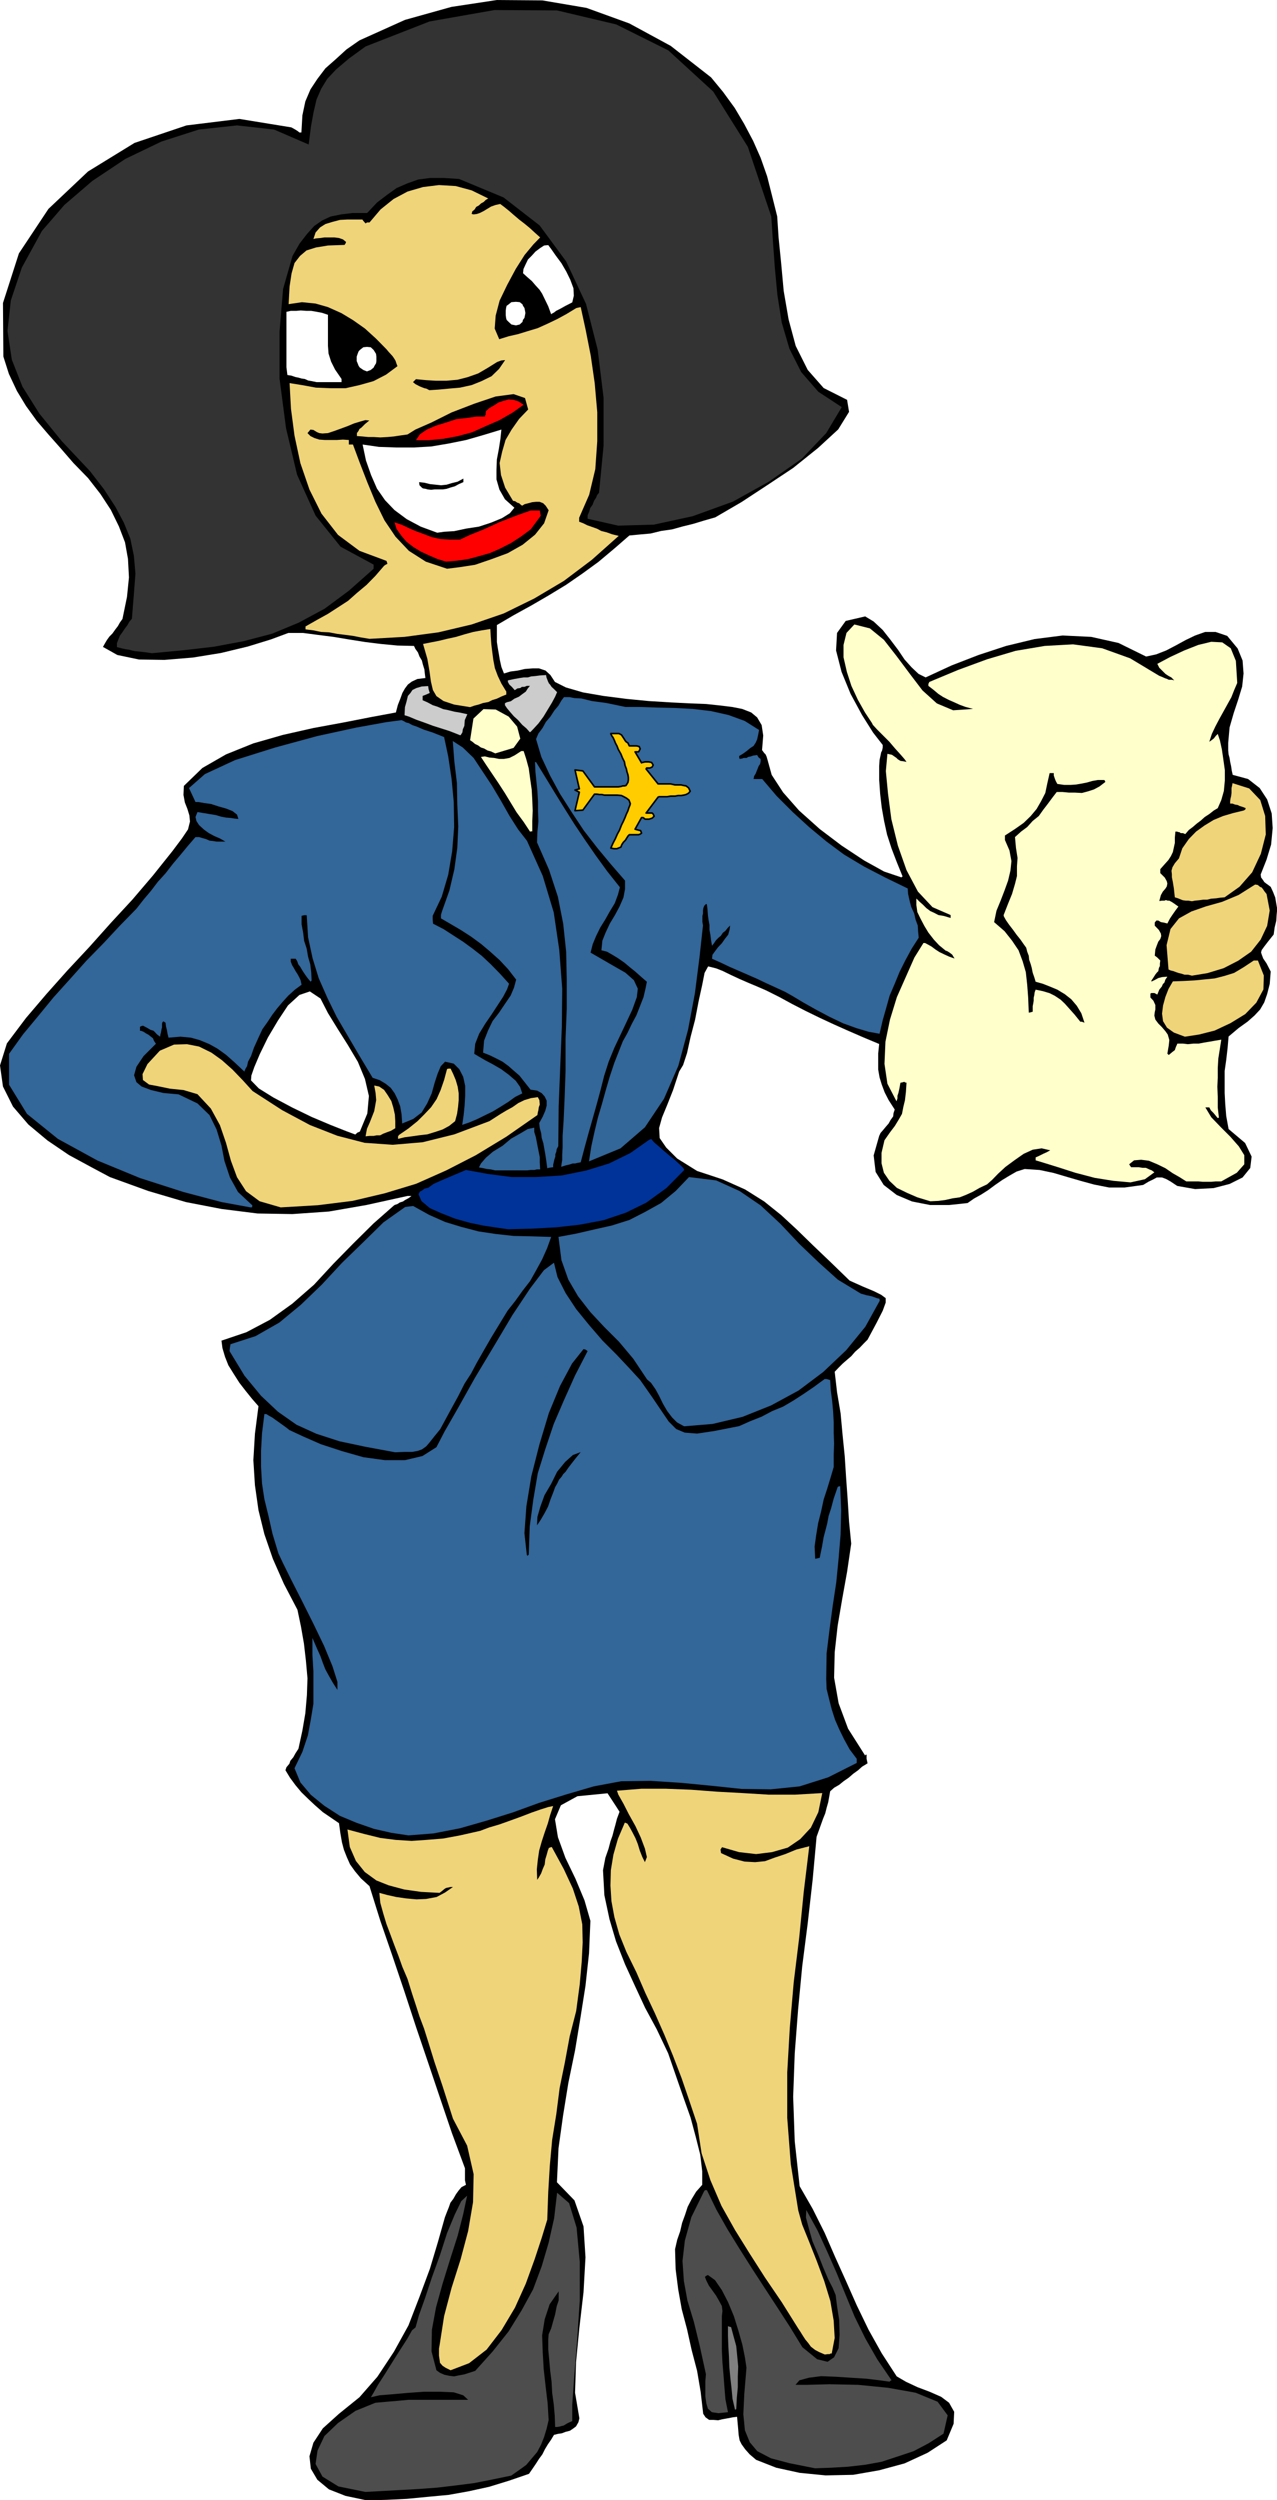
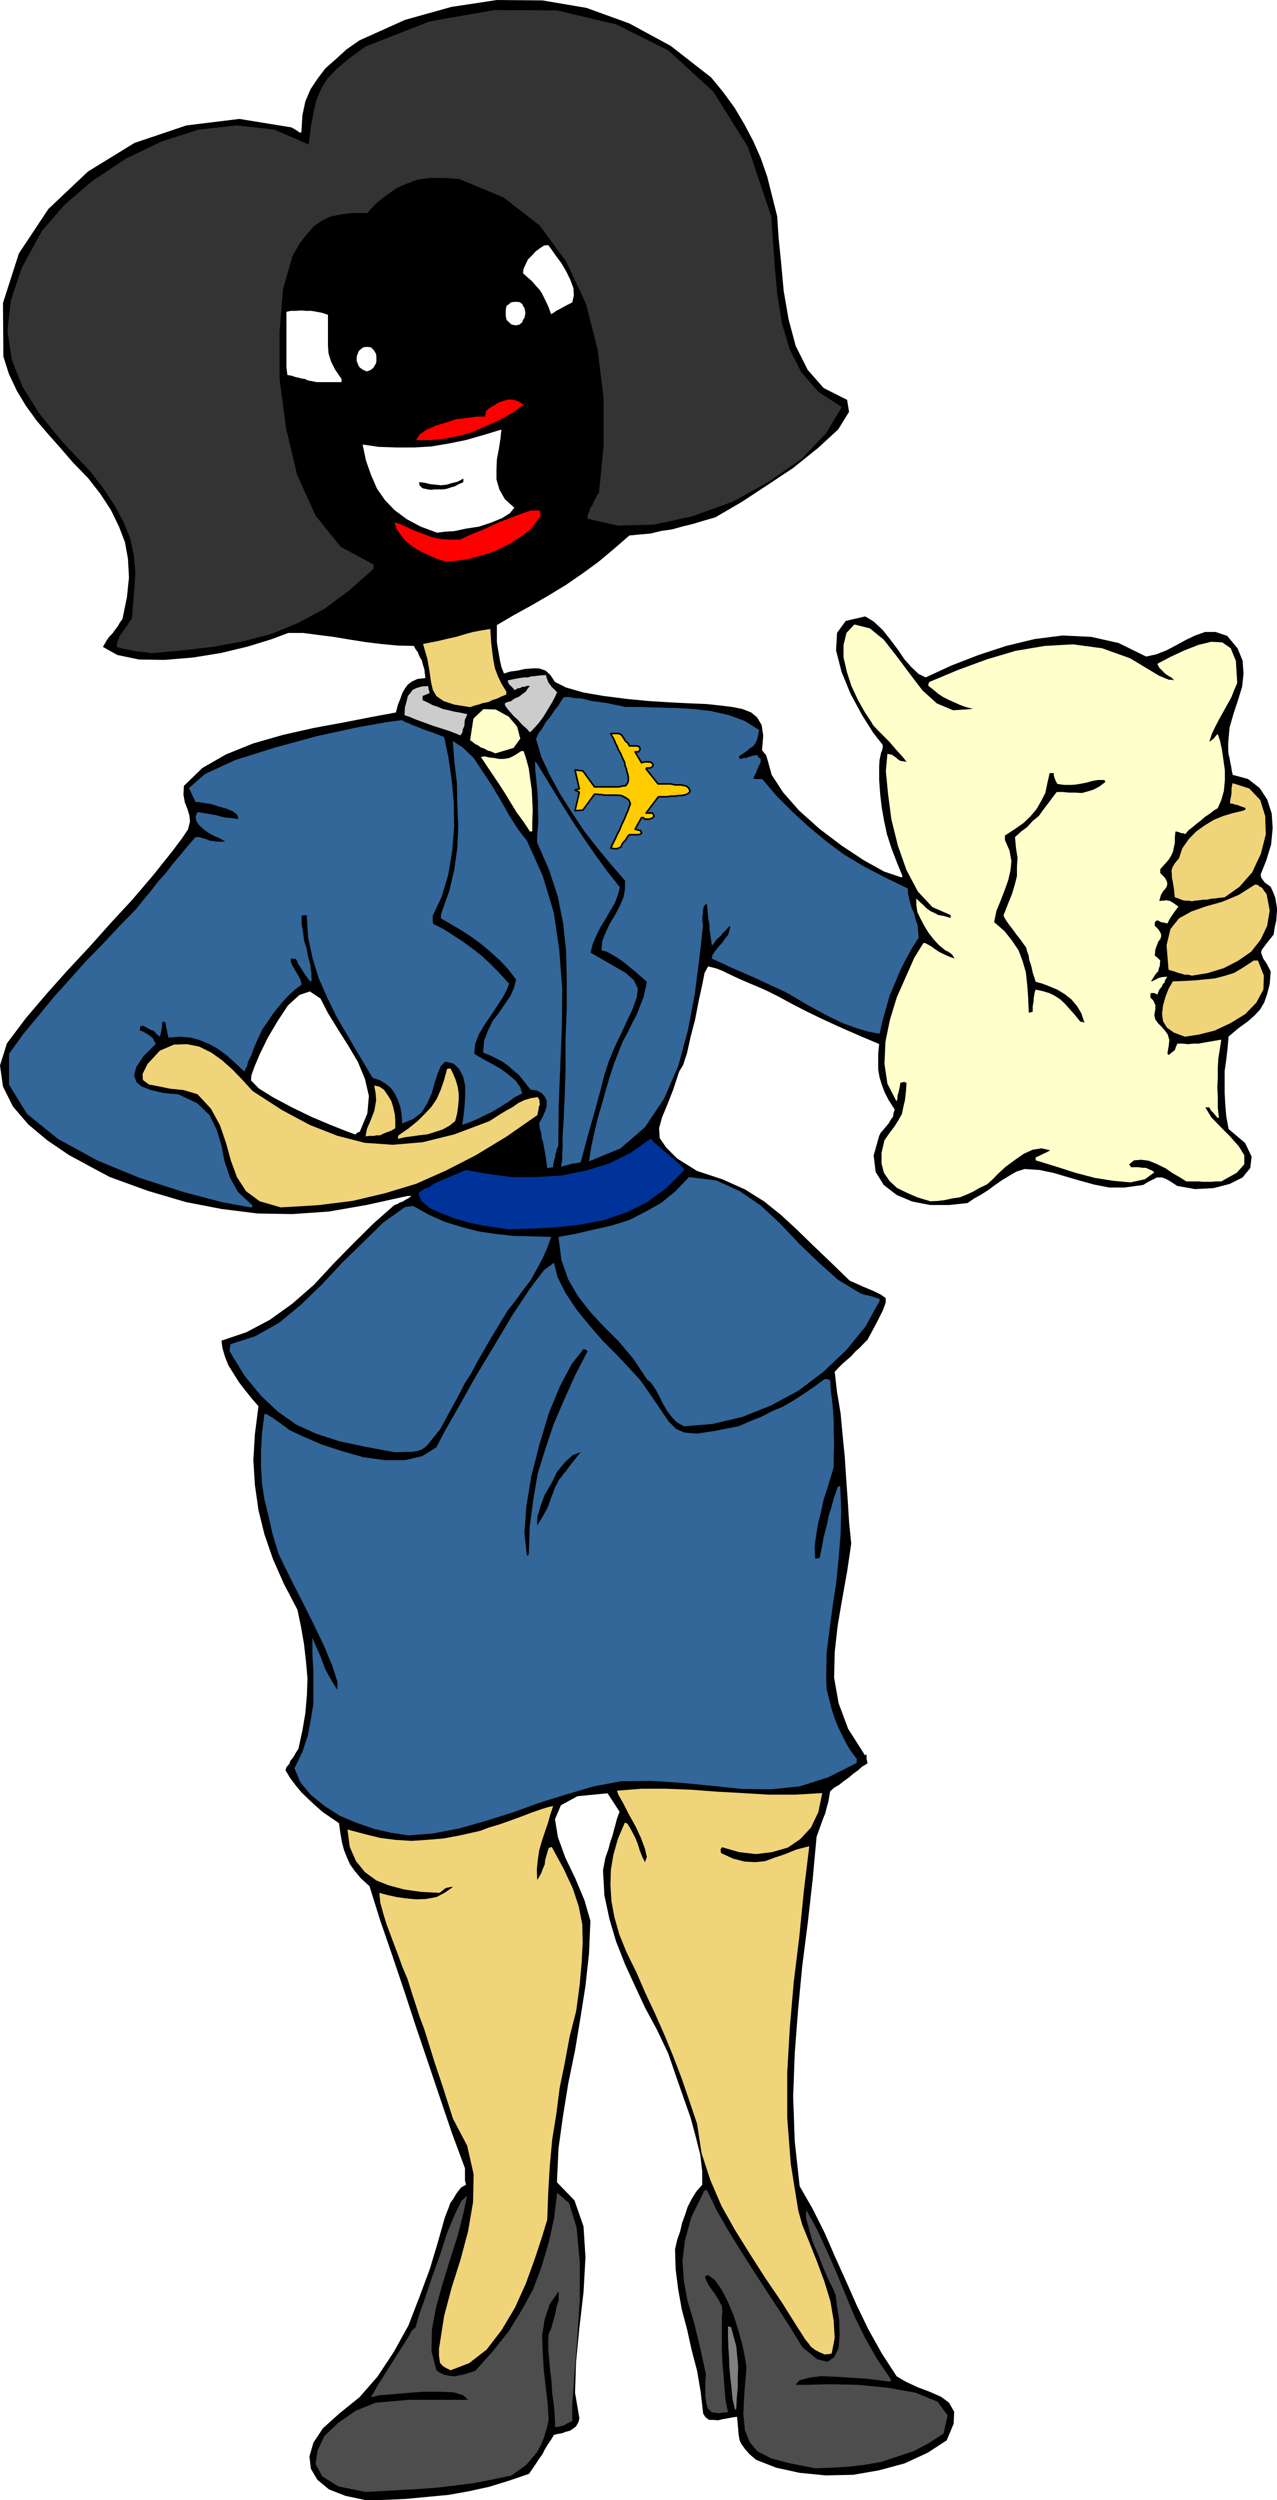
<svg xmlns="http://www.w3.org/2000/svg" version="1.2" width="64.87mm" height="480" viewBox="0 0 6487 12700" preserveAspectRatio="xMidYMid" fill-rule="evenodd" stroke-width="28.222" stroke-linejoin="round" xml:space="preserve">
  <defs class="ClipPathGroup">
    <clipPath id="a" clipPathUnits="userSpaceOnUse">
      <path d="M0 0h6487v12700H0z" />
    </clipPath>
  </defs>
  <g class="SlideGroup">
    <g class="Slide" clip-path="url(#a)">
      <g class="Page">
        <g class="com.sun.star.drawing.PolyPolygonShape">
          <path class="BoundingBox" fill="none" d="M0 0h6489v12702H0z" />
          <path d="m1864 12701-109-23-84-33-59-49-33-56-7-63 20-69 48-73 82-74 104-84 91-104 84-127 74-134 56-145 53-143 41-137 35-124 10-26 10-25 8-23 15-20 13-23 13-18 15-18 23-12-5-23v-61l-66-178-61-180-61-181-61-180-59-180-61-181-61-177-55-176-44-40-30-36-25-35-16-36-15-38-10-38-8-46-7-51-41-28-41-28-40-35-33-31-36-35-30-36-28-38-23-38 5-15 15-18 5-15 15-18 11-20 15-23 20-92 15-88 8-92 3-86-8-89-10-87-15-86-18-86-69-132-56-127-43-125-30-122-18-127-8-127 8-134 18-140-33-38-33-41-31-40-28-44-28-45-17-43-13-44-5-38 127-43 119-63 114-82 110-96 99-107 101-103 102-101 101-89 6-5 15-5 12-8 16-5 10-7 15-8 8-5 10-8h-20l-209 46-190 33-186 13-177-3-183-23-181-35-190-56-196-71-101-54-107-58-109-74-97-81-78-91-51-102-15-107 35-112 97-129 104-122 106-119 112-120 109-122 110-119 104-122 99-124 48-64 31-46 10-40-3-31-10-33-13-33-7-38 2-46 94-91 120-69 139-56 150-43 155-35 152-28 143-28 124-23 10-38 13-33 10-28 13-23 15-20 20-15 28-13 41-5-3-23-2-20-8-26-5-20-12-20-8-21-13-18-7-15-84-2-84-8-81-10-82-13-78-13-79-10-76-10h-74l-89 33-117 36-137 33-142 23-145 12-129-2-110-23-73-41 10-18 10-17 13-18 15-15 15-21 13-17 10-18 13-18 23-112 10-99-5-94-15-84-31-81-41-84-53-81-63-81-74-76-64-74-63-71-59-69-55-76-46-76-41-87-28-88-2-272 81-252 150-226 201-190 236-145 264-89 269-33 264 43 18 10 13 8 10 8h10l5-87 15-71 26-61 35-53 41-54 51-45 56-51 66-46 231-104 236-66 231-35 231 2 224 38 218 79 210 114 205 160 61 74 59 81 48 81 46 87 38 86 33 94 25 99 26 104 7 107 13 130 13 142 25 145 36 134 61 122 81 92 119 60 10 61-55 89-102 94-127 102-137 91-125 82-96 56-38 22-56 16-56 17-53 13-54 15-56 8-53 13-56 5-52 5-76 66-81 68-81 59-84 58-89 54-86 50-89 49-87 51v86l5 33 5 28 5 30 8 36 13 33 33-10 38-5 35-8 39-3h33l33 11 25 23 23 35 56 28 86 25 104 18 117 15 113 11 114 7 99 5 79 3 66 7 66 8 51 10 46 18 30 25 23 39 8 53-6 74 11 15 7 7 5 11 5 17 21 76 58 89 81 92 105 94 111 84 115 76 101 56 89 30v-2l5-3-30-74-26-68-23-71-15-69-12-68-8-69-5-71v-71l2-31 5-23 3-15 5-10 3-15v-13l-49-63-56-89-58-107-46-112-28-109 5-89 44-61 99-23 43 26 46 43 38 48 40 53 33 49 36 40 35 33 36 18 132-61 137-53 140-46 145-35 142-18 145 7 139 31 140 69 51-11 51-20 48-25 51-28 48-23 51-18h53l59 20 53 64 25 61 5 66-7 66-20 66-23 69-21 73-7 79v38l2 20 5 18 3 20 5 23 3 21 5 22 78 21 59 46 38 58 23 71 5 74-8 84-23 76-30 76 2 15 11 15 5 8 10 8 10 7 13 10 12 26 11 28 5 30 5 28-3 31-2 30-8 33-5 36-28 35-20 26-13 18-3 12 3 10 8 21 17 25 21 41-5 63-13 51-15 43-21 36-28 30-35 31-46 33-51 43-5 58-7 61-8 56v112l3 56 5 61 12 66 84 71 33 69-7 58-39 48-66 33-81 21-94 5-91-16-33-22-23-13-21-8h-27l-18 10-23 11-28 17-94 13h-79l-76-15-66-18-69-20-71-21-71-15-76-5-41 13-35 20-38 23-36 25-35 26-36 23-36 20-33 23-94 10h-96l-92-18-78-33-66-51-41-66-10-84 28-99 7-15 13-15 15-18 13-15 10-18 13-18 2-17 6-18-31-48-20-39-15-40-11-36-7-40v-82l5-48-79-33-76-33-74-33-71-33-74-36-68-35-66-36-66-33-46-20-43-18-46-20-43-20-43-21-33-13-28-7-13-3-18 33-12 61-18 82-18 94-23 88-18 82-20 61-20 33-31 94-30 76-26 63-15 54 3 51 33 48 56 56 101 63 130 43 114 51 97 61 86 69 79 73 81 79 89 85 99 96 69 31 55 23 36 18 23 17v23l-15 41-31 61-46 86-20 20-20 21-23 20-20 23-21 18-23 20-20 20-20 21 12 104 18 107 10 109 11 109 7 109 8 112 7 112 11 111-21 143-25 139-23 135-15 135-3 129 23 130 48 129 87 137 2-5h5v21l5 23-28 17-20 18-25 18-23 20-26 18-22 18-26 15-20 18-5 28-5 28-8 28-7 28-11 27-10 28-10 28-13 36-20 218-25 221-28 219-21 221-17 221-8 221 8 226 25 228 66 115 61 122 53 122 56 124 54 122 60 124 67 120 76 117 48 28 58 27 61 23 59 26 40 30 26 46-3 61-35 84-97 63-117 54-129 35-132 23-140 3-132-13-119-26-102-40-33-28-23-26-18-25-10-20-5-28-2-26-3-33-3-33-22 3-26 5-28 5-20 5-25-2h-21l-18-13-12-18-13-112-18-106-28-107-23-104-27-102-18-101-13-102-3-102 11-48 15-43 10-43 15-41 13-40 20-39 23-38 31-35v-69l-10-84-23-91-26-97-35-99-31-89-28-81-20-58-58-122-59-109-52-112-50-109-46-117-33-112-26-122-7-127 12-63 16-46 10-38 10-28 8-31 7-25 8-31 13-35-16-25-15-23-15-23-15-23-153 15-84 46-30 71 15 91 38 105 51 106 46 110 30 104-7 165-18 165-26 165-27 163-34 165-27 167-23 165-8 173 89 92 46 132 10 157-10 178-21 180-17 175-5 155 22 130-5 20-12 21-16 12-15 10-23 6-18 7-20 3-20 5-15 25-16 23-15 25-13 26-17 23-16 25-17 25-18 26-102 35-101 31-105 23-101 18-107 10-104 10-102 5-101 3Zm0 0Zm-59-6938 3-3 8-7 12-5 38-92 8-89-20-86-36-87-51-86-50-79-51-83-38-74-54-36-53 18-58 53-51 77-51 86-41 84-28 66-15 43-2 25 40 41 74 46 96 51 99 48 97 41 76 30 48 18Z" />
        </g>
        <g class="com.sun.star.drawing.PolyPolygonShape">
          <path class="BoundingBox" fill="none" d="M1603 11138h1343v1521H1603z" />
          <path fill="#4D4D4D" d="m1856 12658-137-28-81-50-35-64 10-68 35-74 69-66 89-62 101-41 56-5 59-5 53-5h303l-25-23-48-15-70-3h-81l-84 6-79 7-63 5-44 10 13-22 23-41 36-56 40-64 38-60 36-56 23-41 18-15 17-61 31-87 35-106 41-113 36-112 39-94 33-68 30-28-20 94-28 109-38 119-39 126-33 119-21 114-2 110 25 96 18 13 23 10 24 5 25 3 23-5 28-5 25-8 31-10 89-99 81-102 66-107 58-106 44-118 35-119 28-125 15-129 61 53 38 124 16 173v199l-13 198-15 186-10 142v85l-16 7-10 5-10 6-8 5-10 2-10 3-13 2h-10l-2-57-5-58-8-58-3-56-7-56-5-56-5-53v-51l2-26 13-30 10-36 10-35 8-41 10-30v-46l-46 66-25 76-13 81 3 87 5 86 10 89 10 84 5 85-10 43-13 43-15 38-20 38-28 33-28 33-36 26-40 28-97 20-91 18-94 12-93 11-94 7-89 5-91 5-92 5Z" />
        </g>
        <g class="com.sun.star.drawing.PolyPolygonShape">
          <path class="BoundingBox" fill="none" d="M3467 11125h1348v1414H3467z" />
          <path fill="#4D4D4D" d="m4141 12538-131-26-94-25-69-36-38-45-25-61-8-82 5-104 11-132-8-53-13-64-20-71-23-74-30-72-31-60-35-51-36-26-10 5-5 5 7 18 13 26 18 25 18 25 15 26 15 28 3 25-3 26v176l3 61 5 58 5 66 5 61 13 66-49 5-33-5-20-18-8-27-5-36v-76l3-36-31-142-30-123-33-109-18-99-7-102 12-104 33-119 64-130 5-7h10l48 99 56 99 61 99 64 101 63 97 66 101 64 99 63 103 75 61 53 13 33-23 23-46 5-68-2-75-11-71-7-56-15-36-23-45-26-61-25-64-29-68-18-64-15-56 2-38 57 104 49 107 48 109 46 112 45 109 54 110 61 107 73 107-5 2-5 5-51-7-66-8-79-5-76-5-76-3-62 8-48 13-20 23h58l115-3 145 3 152 15 140 25 112 46 51 69-21 93-76 49-76 40-84 28-79 26-83 15-87 10-84 5-83 3Z" />
        </g>
        <g class="com.sun.star.drawing.PolyPolygonShape">
          <path class="BoundingBox" fill="none" d="M3698 11816h53v426h-53z" />
          <path fill="gray" d="m3734 12241-13-56-5-54-6-53-5-54-2-54-3-50-2-54v-50l5 2 11 3 12 45 14 51 5 51 5 53-2 52v53l-5 54-3 58h-2l-4 3Z" />
        </g>
        <g class="com.sun.star.drawing.PolyPolygonShape">
          <path class="BoundingBox" fill="none" d="M1764 9173h1197v2868H1764z" />
          <path fill="#F0D47A" d="m2289 12040-26-13-15-10-13-15-2-16-3-20v-36l3-17 23-148 38-144 46-145 38-143 25-147 3-142-33-145-72-137-53-166-41-122-30-97-23-73-23-61-18-56-20-61-23-74-26-61-20-56-21-55-20-54-20-53-16-53-15-54-5-51 41 11 45 10 49 7 54 5 48-2 54-10 43-23 40-28h-12l-13 3-10 2-8 5-12 10-13 10-94-5-85-12-79-21-63-25-59-43-45-56-31-71-12-89 86 23 81 20 79 10 80 5 73-5 87-7 86-16 102-23 45-17 54-16 56-20 55-20 52-20 46-16 38-12 25-5-15 45-12 43-16 46-15 46-13 46-7 48-5 48 2 53 8-12 12-21 8-22 10-23 3-26 7-23 6-22 5-13 7-3 8-2 61 112 46 99 30 91 18 91 2 92-5 99-10 114-18 135-33 129-25 135-26 127-17 133-21 130-12 132-8 134-5 140-28 92-36 109-45 124-55 122-68 114-76 99-89 69-94 36Z" />
        </g>
        <g class="com.sun.star.drawing.PolyPolygonShape">
          <path class="BoundingBox" fill="none" d="M3101 9086h1140v2875H3101z" />
          <path fill="#F0D47A" d="m4190 11960-28-12-21-11-22-17-13-18-15-18-13-20-13-21-10-15-84-134-85-125-78-122-74-119-69-123-56-130-45-137-23-150-41-122-38-111-43-112-44-107-48-109-49-104-45-104-51-104-36-89-25-88-15-81-5-79 2-78 13-79 23-81 35-82 13 5 13 21 12 22 16 31 12 30 10 33 13 33 13 26 10-26-10-43-21-56-27-58-34-61-27-53-26-46-7-20 124-10h124l128 5 133 10 129 7 132 8h136l137-8-20 97-38 79-54 58-63 43-80 23-81 10-87-10-86-25-8 12 3 18 61 28 58 15 54 3 50-5 49-18 54-18 56-23 66-17-28 231-23 232-28 228-20 232-13 226v231l18 234 38 236 20 72 36 89 38 96 38 102 31 101 17 100 5 88-15 79h-7l-3 3h-10l-15 2Z" />
        </g>
        <g class="com.sun.star.drawing.PolyPolygonShape">
          <path class="BoundingBox" fill="none" d="M1325 6414h3028v2910H1325z" />
          <path fill="#369" d="m2075 9323-87-13-88-20-89-31-84-35-79-51-69-56-53-63-30-72 40-83 28-84 15-81 13-79v-165l-5-84v-86l13 30 13 30 15 33 12 34 13 33 18 33 20 35 23 36v-41l-25-79-43-104-54-112-61-122-53-104-41-83-23-49-30-100-20-89-21-86-12-79-5-86v-81l5-89 12-97h10l13 8 18 10 18 13 17 12 18 13 18 13 15 12 71 33 89 39 107 35 109 31 109 15h102l89-21 71-45 41-79 71-124 84-150 96-160 94-158 89-134 71-94 51-38 18 73 41 81 54 82 66 81 68 79 71 71 64 68 56 61 61 87 48 71 36 53 38 38 43 18 63 5 87-13 127-25 56-25 58-23 53-28 56-23 51-30 51-33 53-36 56-41h10l18 5 3 51 7 54 5 53 3 56v53l2 56-2 58v61l-15 51-18 59-18 55-13 61-15 59-10 61-8 58 3 62 10-2 13-3 12-59 8-46 10-38 8-31 7-38 13-40 13-49 20-58 3-3 10-2 5 124-3 122-10 121-12 122-18 119-16 119-15 122-2 130 2 51 13 53 13 51 17 53 21 48 25 51 28 51 36 48v21l-145 73-145 46-147 15-148-2-152-16-155-15-155-10-150 2-139 26-140 41-138 43-132 48-137 43-133 38-134 26-127 10Z" />
        </g>
        <g class="com.sun.star.drawing.PolyPolygonShape">
          <path class="BoundingBox" fill="none" d="M2664 6853h322v1051h-322z" />
          <path d="m2676 7897-12-109 10-137 25-152 41-161 48-160 57-138 61-114 58-73 10 2 11 8-64 124-56 125-52 121-43 128-38 122-23 135-18 135-5 144-7 6-3-6Z" />
        </g>
        <g class="com.sun.star.drawing.PolyPolygonShape">
          <path class="BoundingBox" fill="none" d="M2728 7376h223v373h-223z" />
          <path d="m2728 7748 2-43 15-52 21-58 34-58 30-61 41-50 39-35 40-15-27 33-21 27-16 21-13 19-12 12-8 13-13 15-10 21-10 17-10 28-13 33-13 38-18 34-18 31-13 20-7 10Z" />
        </g>
        <g class="com.sun.star.drawing.PolyPolygonShape">
          <path class="BoundingBox" fill="none" d="M1165 6126h1636v1252H1165z" />
          <path fill="#369" d="m2007 7377-151-28-132-28-117-38-101-46-94-66-86-81-84-102-76-125 2-18 3-17 127-41 121-69 110-91 106-102 102-110 107-104 104-102 110-78 23-3 18-2 81 45 81 36 82 25 88 23 87 13 91 10 92 2 99 3-21 58-25 56-30 55-31 55-38 49-38 53-38 48-33 54-51 84-41 71-33 58-28 53-33 51-33 65-40 73-51 94-31 38-22 28-18 21-21 15-22 8-28 5h-38l-49 2Z" />
        </g>
        <g class="com.sun.star.drawing.PolyPolygonShape">
          <path class="BoundingBox" fill="none" d="M2837 5978h1633v1268H2837z" />
          <path fill="#369" d="m3475 7245-36-20-25-25-25-33-21-36-20-41-18-33-23-33-20-17-70-105-73-87-76-76-69-74-63-81-49-84-35-99-15-118 91-17 91-21 89-20 89-28 80-41 81-45 74-61 68-71 138 17 119 54 107 73 101 94 94 100 98 94 99 89 117 71 28 8 25 5 15 5 13 5 13 3 2 10-73 132-97 119-117 111-125 94-140 76-145 58-152 36-145 12Z" />
        </g>
        <g class="com.sun.star.drawing.PolyPolygonShape">
          <path class="BoundingBox" fill="none" d="M2125 5786h1352v459H2125z" />
          <path fill="#039" d="m2581 6244-56-8-67-10-73-15-74-21-71-28-56-25-43-36-15-35 7-13 10-5 13-10 20-5 26-19 40-18 54-23 71-30 110 20 122 16h124l130-8 124-25 117-36 108-53 94-66 5-3 8-2 12 15 23 20 26 23 33 28 25 20 25 23 18 18 5 10-91 92-102 74-104 51-113 38-122 23-116 13-125 7-122 3Z" />
        </g>
        <g class="com.sun.star.drawing.PolyPolygonShape">
          <path class="BoundingBox" fill="none" d="M46 3658h2608v2476H46z" />
          <path fill="#369" d="m1272 6133-147-27-193-51-221-71-216-89-201-110-157-127-91-148v-157l71-99 78-94 77-94 83-92 84-94 87-89 83-89 84-86 36-46 38-45 35-46 39-43 38-49 38-45 38-46 38-44h18l17 5 18 5 18 8 18 2 18 3h45l-28-16-28-12-28-15-25-18-25-23-13-20-5-21 10-25 31 5 30 5 31 5 27 8 26 5 25 2 18 3 20 2-7-22-23-18-33-13-36-10-40-13-36-5-28-5h-15l-33-71 81-71 153-71 204-64 213-58 198-43 155-28 76-10 11 5 12 7 13 3 18 10 23 8 35 15 46 15 58 23 21 99 17 114 11 117 2 127-10 123-20 119-33 112-46 97v20l2 20 54 28 51 33 48 31 48 35 46 36 46 43 45 46 48 53-10 28-20 38-28 43-30 46-33 48-31 51-20 51-5 51 20 12 36 21 38 20 43 25 38 28 36 31 22 31 11 33-36 18-36 26-40 25-38 23-41 20-41 20-38 16-35 12 7-48 5-48 3-53v-49l-10-46-20-39-28-28-44-10-22 23-16 38-15 46-15 54-23 51-28 46-43 33-56 23-3-46-7-41-13-35-15-31-20-28-26-21-30-18-36-12-66-110-58-99-59-101-46-94-45-102-31-101-23-107-7-112h-13l-13 3v43l8 43 5 41 13 40 7 41 11 38 5 41 2 43h-2l-3 5-15-18-13-18-10-15-8-13-7-12-10-13-5-15-8-13h-25v15l7 18 8 13 10 18 8 12 10 18 7 15 5 23-35 26-33 30-28 31-28 33-25 33-23 35-27 38-20 43-23 51-15 43-15 28-5 23-8 13-3 8-2 2v5l-51-48-43-38-43-31-41-23-48-20-46-13-53-5-61 5-5-20-3-18-5-20-2-18-11-7-5 5-2 7v18l-3 13-2 12-3 11-2 12-16-12-10-11-7-7-16-5-17-10-21-11-10 3-5 3v20h5l13 5 12 8 13 7 10 8 13 10 5 13 10 15-63 63-36 54-12 43 12 35 26 22 48 18 63 15 77 7 96 46 61 59 36 73 25 82 15 78 28 84 41 74 73 68-2 10h-8Z" />
        </g>
        <g class="com.sun.star.drawing.PolyPolygonShape">
          <path class="BoundingBox" fill="none" d="M724 5303h2019v831H724z" />
          <path fill="#F0D47A" d="m1426 6133-107-31-69-51-46-71-31-84-25-91-31-90-46-84-68-73-71-21-69-7-63-13-43-8-31-23-2-30 25-51 63-68 72-31 66-2 61 12 63 31 53 38 54 48 51 53 51 56 150 97 142 76 138 54 139 36 143 10 152-13 161-40 178-67 28-18 28-18 30-18 31-17 30-21 31-15 33-10 35-5 8 15 2 23-5 13-2 15-3 12-2 13-158 110-155 94-150 77-153 68-158 48-165 39-177 22-188 11Z" />
        </g>
        <g class="com.sun.star.drawing.PolyPolygonShape">
          <path class="BoundingBox" fill="none" d="M4285 3172h2037v2931H4285z" />
          <path fill="#FFC" d="m4726 6102-66-20-53-23-51-25-38-36-28-41-12-48v-53l15-64 28-40 25-33 20-33 16-28 7-36 8-33 5-43 3-46-8-2-3-3-10 3-10 2-5 28-5 23-5 15v13l-3 10-2 5-46-89-15-101 5-113 23-112 35-114 46-104 43-97 46-74h8l15 8 18 10 20 15 20 13 27 13 22 10 28 10-12-20-13-10-13-8-7-2-34-28-26-28-28-36-20-33-20-38-16-33-5-36v-33l16 16 17 15 18 18 20 15 18 8 23 12 29 5 33 10v-15l-92-40-74-79-58-109-44-125-33-134-17-130-11-114 8-88 23 5 23 16 7 7 13 8 15 2 16 3-11-15-20-23-28-31-28-33-35-35-28-28-21-23-5-10-35-53-36-64-33-71-23-71-17-74v-63l15-61 40-43 79 20 71 58 64 82 68 91 64 84 73 66 83 35 101-7-38-10-30-11-33-15-23-10-29-15-23-15-25-21-26-20v-10l5-10 146-61 147-54 145-43 148-25 144-8 148 20 142 51 148 89 13 5 18 8 7 2 10 5h16l12 3-15-15-15-8-15-10-10-10-21-21-10-20 66-35 71-33 71-28 66-16 56 3 43 30 26 64 7 112-15 35-15 38-20 36-21 38-20 36-20 38-18 38-13 40 10-7 13-10 10-13 10-10 11 33 10 46 7 48 8 57v53l-5 53-13 46-18 41-20 12-23 18-23 15-20 18-20 15-21 18-20 15-18 21-12-5h-11l-7-5h-3l-10-3h-7l-3 31v27l-5 23-5 23-10 21-13 20-18 20-23 26v20l23 23 10 18 3 12-3 15-7 11-13 15-10 18-8 30 13-2h13l7-3 10 3h8l13 7 12 8 21 15-15 20-16 23-12 18-13 25-20-5-13-2-13-8h-10l-8 10v16l21 22 10 18 2 13-5 15-10 13-7 18-8 22-3 31 13 10 15 15-2 16v12l-5 10-3 16-7 7-8 10-10 16-10 15v5l17-8 18-10 20-5 26-2-10 15-5 15-8 8-5 12-13 16-10 25-15-8h-15l-5 3v20l15 16 10 22v23l-3 13-2 18 5 20 15 20 18 18 18 21 12 17 8 28-3 28-7 41 2 2 5 5 18-15 13-10 5-15 8-18h28l25 3 28-3h28l25-5 31-5 28-5 30-5-7 45-8 50-3 50v49l-2 45 2 51v54l6 53h-6v2l-12-15-10-12-13-13-8-15h-20l30 50 49 51 48 48 43 49 28 45v46l-38 43-79 44h-28l-23 2h-43l-23-2h-61l-33-21-35-20-38-26-41-20-43-18-39-5-36 3-25 20 5 8 5 7h38l20 3h17l17 8 13 5 13 10-48 35-73 16-88-8-94-15-99-26-87-28-71-22-43-13v-15l18-8 20-10 18-8 18-10-44-10-45 7-46 21-43 30-49 36-38 35-30 31-26 23-38 18-35 20-33 15-33 13-36 5-35 8-37 5-41 2Z" />
        </g>
        <g class="com.sun.star.drawing.PolyPolygonShape">
          <path class="BoundingBox" fill="none" d="M2433 5728h313v218h-313z" />
-           <path fill="#369" d="m2515 5945-22-5-20-2-23-5-17-3 10-20 25-29 36-31 49-30 43-36 46-26 39-23 33-7v22l8 26 5 26 5 26 5 25 5 25v29l2 33h-17l-13 3h-18l-18 2h-163Z" />
        </g>
        <g class="com.sun.star.drawing.PolyPolygonShape">
          <path class="BoundingBox" fill="none" d="M2240 3764h617v2171h-617z" />
          <path fill="#369" d="m2780 5934-5-38-5-33-5-28-5-28-8-26-3-25-7-26-3-25 18-33 13-30 7-26v-25l-10-21-15-17-23-13-34-5-30-38-26-33-30-26-26-23-30-22-31-16-35-17-33-13 5-61 20-51 23-48 33-43 31-46 28-41 17-40 11-41-41-53-43-46-49-44-45-38-52-38-51-33-53-31-48-28v-18l5-17 38-107 25-107 15-109 5-109-5-112-2-109-13-109-8-104 51 33 55 53 45 68 49 74 45 76 43 76 44 69 45 58 80 178 56 186 28 190 15 197-2 195-8 201-8 201-2 203-8 15-2 13-5 13v12l-5 15-3 13-3 13v13l-17 2-13 3Z" />
        </g>
        <g class="com.sun.star.drawing.PolyPolygonShape">
          <path class="BoundingBox" fill="none" d="M2718 3871h523v2057h-523z" />
          <path fill="#369" d="m2851 5927 2-17 3-18v-26l2-38v-58l5-76 5-112 5-142v-164l6-152v-150l-3-140-15-142-27-137-45-137-61-139 2-53 5-53-2-54v-48l-3-53-5-48-5-49-2-45v-5h5l48 78 48 79 49 79 51 81 51 76 56 81 58 80 65 82-10 38-16 43-26 43-23 41-25 40-21 43-17 41-11 43 102 59 75 43 43 38 20 43-5 43-23 64-38 81-53 112-29 71-23 72-18 71-20 74-20 71-21 74-20 73-20 76-16 3-12 3h-13l-15 5-21 5-22 7Z" />
        </g>
        <g class="com.sun.star.drawing.PolyPolygonShape">
          <path class="BoundingBox" fill="none" d="M2723 3541h1945v2359H2723z" />
          <path fill="#369" d="m2992 5899 12-77 16-73 17-71 21-71 20-72 20-68 23-69 26-66 17-43 23-41 23-48 23-43 18-46 18-46 10-43 7-35-30-26-28-25-31-25-25-21-33-23-28-17-28-16-28-7 5-49 16-40 22-47 26-43 23-43 20-46 8-43v-43l-71-82-69-83-69-89-61-92-61-96-50-92-44-94-27-91 12-28 21-28 17-31 23-27 20-31 21-25 15-26 13-17h28l25 5 36 2 53 13 74 10 96 20h74l86 3 89 2 94 5 92 11 89 20 82 30 73 46-5 26-5 22-7 16-11 17-17 11-18 15-18 13-20 12v8l2 7 13-2 8-3h15l7-5 11-2 15-5 20-3 8 13 10 7v13l-3 13-7 10-5 13-5 12-5 13-8 13-3 15h44l73 86 82 82 83 76 89 74 89 66 102 61 106 55 115 56 2 28 8 36 8 30 15 33 7 31 11 30 2 32 3 30-36 56-33 61-28 56-25 61-26 61-17 61-18 63-16 69-55-10-61-18-69-25-69-33-68-36-64-36-55-33-39-22-50-23-46-21-46-22-48-21-46-20-46-20-44-21-45-20 2-20 13-18 15-20 20-21 16-23 16-20 7-25 3-22-13 13-11 14-13 10-10 15-12 10-13 13-10 15-10 13-5-28-3-25-5-28v-24l-5-28-3-23-2-28-3-25-2-3h-3l-8 8-5 12-2 13v15l-3 13v30l3 18-18 164-23 180-35 186-49 182-73 168-97 145-124 107-160 66Z" />
        </g>
        <g class="com.sun.star.drawing.PolyPolygonShape">
          <path class="BoundingBox" fill="none" d="M2022 5428h310v358h-310z" />
          <path fill="#F0D47A" d="M2022 5785v-13l5-7 48-33 46-37 35-35 34-36 28-41 20-45 18-52 15-56 8-2h10l13 27 13 31 10 34 5 33v36l-3 33-5 35-10 38-30 24-33 18-39 13-39 12-43 5-35 5-38 5-33 8Z" />
        </g>
        <g class="com.sun.star.drawing.PolyPolygonShape">
          <path class="BoundingBox" fill="none" d="M1857 5514h152v259h-152z" />
          <path fill="#F0D47A" d="m1857 5772 7-38 15-34 11-28 11-28 5-28 5-28-3-36-7-38 25 5 25 17 18 26 19 31 10 33 8 36 2 33v36l-22 13-22 8-18 7-15 8h-18l-15 3h-21l-20 2Z" />
        </g>
        <g class="com.sun.star.drawing.PolyPolygonShape">
          <path class="BoundingBox" fill="none" d="M5903 4879h518v388h-518z" />
          <path fill="#F0D47A" d="m6019 5266-56-21-35-25-20-33-5-38 5-41 12-44 16-41 22-38 54-2 57-3 50-5 51-5 51-13 48-15 47-28 53-35h21l30 76-2 71-36 67-56 58-75 46-81 38-79 20-72 11Z" />
        </g>
        <g class="com.sun.star.drawing.PolyPolygonShape">
          <path class="BoundingBox" fill="none" d="M5050 3927h566v1269h-566z" />
          <path d="m5488 5190-29-36-25-28-25-28-21-20-30-20-26-13-33-10-38-8-5 13-2 15-3 13v15l-2 13-3 15v28l-10 3-10 2-3-76-5-66-7-64-16-55-21-56-33-49-38-48-53-46 12-58 21-51 20-52 18-50 12-51 5-48-10-54-23-53v-23l51-33 44-31 36-35 30-36 23-40 21-41 10-48 12-53h21v12l5 15 5 13 8 15 35 5h33l28-2 29-5 25-5 28-8 28-5h33l3 5 2 5-30 23-28 15-31 10-30 8-37-2h-30l-31-3h-30l-23 30-23 31-23 30-22 31-31 25-28 31-31 23-31 28 5 55 8 51-3 43v49l-10 40-15 51-20 49-23 59 2 7 10 18 16 23 20 26 18 25 20 25 16 23 13 18 5 20 8 21 2 20 8 23 5 18 5 25 8 23 7 23 36 10 38 15 36 15 38 23 33 26 28 33 23 38 16 48-13-5h-8Z" />
        </g>
        <g class="com.sun.star.drawing.PolyPolygonShape">
          <path class="BoundingBox" fill="none" d="M5926 4493h525v464h-525z" />
          <path fill="#F0D47A" d="m6055 4956-20-5h-18l-15-5-13-3-15-5-13-5-13-3-12-5-10-124 20-82 43-54 63-35 74-26 82-23 84-35 84-53 13 2 12 10 8 3 8 10 5 8 12 15 16 84-13 78-33 70-48 61-66 46-74 38-82 25-79 13Z" />
        </g>
        <g class="com.sun.star.drawing.PolyPolygonShape">
          <path class="BoundingBox" fill="none" d="M5951 3978h480v602h-480z" />
          <path fill="#F0D47A" d="m6055 4578-18-3h-13l-15-2-8-3-17-7-16-5-5-46-5-31-5-25v-15l-2-18 5-18 12-20 21-25 17-51 33-47 37-38 43-31 46-28 48-20 51-15 54-13 8-5 2-7-15-6-16-5-10-5-13-2-13-5h-12v-13l2-13 3-12 2-16v-25l3-13 2-12 85 27 56 59 25 81 3 94-25 98-44 94-64 73-76 54-23 2-20 3-26 2-20 5h-20l-21 3-21 2-15 3Z" />
        </g>
        <g class="com.sun.star.drawing.PolyPolygonShape">
          <path class="BoundingBox" fill="none" d="M2443 3815h264v411h-264z" />
          <path fill="#FFC" d="m2693 4225-33-50-36-49-31-51-28-46-33-51-31-46-31-46-27-41 20-3 23 6 24 2 25 5h25l28-5 26-13 34-22h12l13 40 13 48 7 52 8 56 3 53 2 54-2 52v53h-8l-3 2Z" />
        </g>
        <g class="com.sun.star.drawing.PolyPolygonShape">
          <path class="BoundingBox" fill="none" d="M2388 3602h256v226h-256z" />
          <path fill="#FFC" d="m2516 3827-22-10-18-5-17-10-16-5-15-11-15-7-13-11-12-8 17-110 51-48 62 2 66 36 43 51 16 61-34 47-93 28Z" />
        </g>
        <g class="com.sun.star.drawing.PolyPolygonShape">
          <path class="BoundingBox" fill="none" d="M2055 3485h320v251h-320z" />
          <path fill="#CCC" d="m2338 3735-25-10-31-12-41-13-41-13-43-16-42-15-38-16-22-7 2-41 8-28 7-29 13-15 10-15 20-10 27-8 33-2 2 15 6 20-18 8-18 7v22l23 10 28 15 25 8 28 12 25 5 32 8 30 5 36 8-13 30-2 29-8 18-2 15-8 13-3 2Z" />
        </g>
        <g class="com.sun.star.drawing.PolyPolygonShape">
          <path class="BoundingBox" fill="none" d="M2565 3428h266v293h-266z" />
          <path fill="#CCC" d="m2692 3720-18-20-21-18-22-25-21-19-20-23-15-18-10-15v-10l10-5 20-5 18-13 23-10 17-13 18-13 10-16 11-13h-16l-12 5h-13l-8 6-15 2-13 9-15-17-13-12-7-13v-8l33-7 28-5 20-3h20l17-5 22-2 23-3 31-2 2 12 5 13 3 8 5 10 5 5 8 12 12 11 16 16-10 23-16 30-20 33-23 38-25 34-21 23-17 18-6 5Z" />
        </g>
        <g class="com.sun.star.drawing.PolyPolygonShape">
          <path class="BoundingBox" fill="none" d="M2148 3194h425v399h-425z" />
          <path fill="#F0D47A" d="m2388 3592-81-13-54-18-36-25-18-31-10-43-7-51-11-64-22-76 40-8 41-8 41-10 46-10 43-13 44-12 43-8 44-7 2 38 3 40 5 41 5 38 8 42 15 40 18 38 25 41v15l-25 10-23 11-23 7-20 10-27 5-23 8-20 5-23 8Z" />
        </g>
        <g class="com.sun.star.drawing.PolyPolygonShape">
          <path class="BoundingBox" fill="none" d="M38 51h4239v3268H38z" />
          <path fill="#333" d="m772 3318-36-5-25-3-23-2-15-3-18-5-16-2-22-5-23-6v-20l7-18 8-20 13-18 12-18 13-17 10-18 13-15 10-125 8-104-8-91-18-87-33-81-43-81-58-89-71-92-143-152-114-140-86-137-54-137-22-146 17-155 56-167 102-186 114-132 142-122 168-112 183-88 190-61 194-21 188 21 176 76 12-94 13-71 15-64 23-53 31-51 45-48 66-56 84-61 325-127 330-58 318 2 300 71 265 132 228 209 176 281 119 354 8 121 10 138 13 139 22 140 39 133 60 119 87 100 119 78-79 132-124 130-168 117-182 101-204 74-198 43-181 5-155-35v-18l8-18 5-18 12-17 8-21 10-15 5-13 10-12 23-239v-244l-30-244-59-232-101-216-135-183-183-142-226-94-79-5h-68l-61 8-56 20-53 23-49 35-50 38-51 54h-74l-58 7-54 11-43 20-40 28-36 40-38 49-36 63-48 168-18 217v238l33 252 56 236 94 208 127 158 168 91v21l-125 111-124 92-132 71-135 56-145 38-150 28-155 18-160 15Z" />
        </g>
        <g class="com.sun.star.drawing.PolyPolygonShape">
          <path class="BoundingBox" fill="none" d="M1466 940h1678v2306H1466z" />
-           <path fill="#F0D47A" d="m1877 3245-43-7-41-8-38-5-41-5-43-8-40-2-39-8-40-5v-15l58-33 56-31 51-33 51-33 45-40 49-41 45-46 44-51 7-5 10-5-2-7-3-8-137-51-109-81-84-108-61-122-46-134-30-140-18-137-7-130 63 10 71 13 74 3h76l71-16 71-20 64-33 58-43-5-13-5-15-8-13-7-10-21-23-10-12-53-54-56-51-61-43-58-35-69-31-63-18-69-7-68 10 5-90 10-66 15-53 28-36 33-28 48-15 61-10 84-3 5-7 3-8-16-13-20-7-23-3h-51l-20 3-23 2-13 3 11-33 23-26 27-17 36-11 38-10 38-2h76l3 5 13 15 7-5h13l56-66 66-53 71-38 79-23 81-10 85 5 81 22 84 41-13 8-10 10-13 7-12 11-13 7-8 13-12 10-3 13 10 2 16-2 15-5 20-10 18-11 20-12 23-8 23-5 20 15 26 21 23 20 27 23 26 20 28 23 25 23 28 25-35 36-44 53-45 71-44 82-38 79-20 76-5 66 23 54 48-15 48-11 49-15 50-15 51-23 48-23 46-25 51-31 8-2 15-3 25 115 26 132 20 139 13 148v147l-10 142-31 130-51 117v20l21 8 20 10 23 8 28 10 20 11 28 7 28 10 33 8-137 122-142 107-150 89-155 76-163 56-169 40-172 23-178 10Z" />
        </g>
        <g class="com.sun.star.drawing.PolyPolygonShape">
          <path class="BoundingBox" fill="none" d="M1562 2002h1226v888H1562z" />
          <path d="m2271 2889-108-36-86-55-68-72-56-83-46-94-41-99-38-98-35-94h-21v-23l-30-2-31 2h-61l-28-2-25-8-20-10-15-15 15-18 15 2 5 3 13 8 12 5 16 2 28-2 33-11 33-12 35-13 31-13 33-10 25-7 20 2-22 18-18 18-10 7-5 10-8 11v15l28 2 30 3h28l33 2 36-2 33-3 33-5 36-5 40-25 82-36 102-51 117-45 107-36 91-12 58 20 16 58-46 48-38 54-31 53-17 59-13 58 7 61 21 64 40 67 11 2 7 5 5 3 8 2 5 5 10 8 13-8 20-5 18-5 20-2h18l18 7 13 13 15 23-23 66-46 58-63 51-76 43-84 31-82 28-78 12-64 8Z" />
        </g>
        <g class="com.sun.star.drawing.PolyPolygonShape">
          <path class="BoundingBox" fill="none" d="M2004 2593h744v262h-744z" />
          <path fill="red" d="m2266 2853-43-13-42-18-43-20-38-23-36-28-27-32-23-33-10-33 38 13 38 18 35 15 41 15 36 14 44 10 48 3h53l46-22 74-30 83-38 85-33 71-25h46l5 27-51 69-50 37-51 33-55 28-50 22-56 16-56 15-56 8-56 5Z" />
        </g>
        <g class="com.sun.star.drawing.PolyPolygonShape">
          <path class="BoundingBox" fill="none" d="M1842 2182h772v525h-772z" />
          <path fill="#FFF" d="m2221 2706-84-31-71-38-62-46-48-50-41-59-30-69-26-74-17-81 83 12 87 3h90l88-5 89-15 89-18 90-26 89-27-5 48-8 51-10 53-2 53v48l15 52 28 49 48 43-23 28-40 25-56 23-61 20-65 10-61 13-50 3-36 5Z" />
        </g>
        <g class="com.sun.star.drawing.PolyPolygonShape">
          <path class="BoundingBox" fill="none" d="M2129 2431h226v58h-226z" />
          <path d="m2190 2488-18-2-10-3-13-2-5-3-13-13-2-16 27 3 28 7 29 3 28 3 28-3 26-8 29-7 30-16v18l-23 10-20 11-21 6-21 7-20 3h-41l-18 2Z" />
        </g>
        <g class="com.sun.star.drawing.PolyPolygonShape">
          <path class="BoundingBox" fill="none" d="M2113 2029h548v208h-548z" />
          <path fill="red" d="m2113 2236 20-30 35-24 46-20 53-16 51-17 54-6 49-7h43v-5l3-5v-10l2-8 18-16 23-13 23-15 25-8 25-7 26 2 25 8 26 17-56 40-66 38-69 30-71 32-75 20-71 13-73 7h-66Z" />
        </g>
        <g class="com.sun.star.drawing.PolyPolygonShape">
          <path class="BoundingBox" fill="none" d="M2098 1829h470v154h-470z" />
          <path d="m2181 1982-15-8-10-2-13-5-12-5-21-11-12-10 7-7 8-8 51 5 50 3h54l56-5 51-13 54-19 48-28 48-30 21-8 20-2-31 45-38 37-51 25-50 20-59 13-57 5-53 5-46 3Z" />
        </g>
        <g class="com.sun.star.drawing.PolyPolygonShape">
          <path class="BoundingBox" fill="none" d="M1455 1577h281v366h-281z" />
          <path fill="#FFF" d="m1608 1941-24-5-18-3-18-8-15-2-18-5-15-3-20-7-20-3-5-40v-281l22-5h28l23-2 28 2h25l29 5 26 5 30 10v158l3 39 13 41 20 40 33 48v16h-127Z" />
        </g>
        <g class="com.sun.star.drawing.PolyPolygonShape">
          <path class="BoundingBox" fill="none" d="M1692 1626h281v307h-281z" />
          <path d="m1791 1932-36-30-28-33-18-39-10-41-7-46 2-40 8-42 12-35 21 5 33 20 40 25 45 37 40 35 38 36 26 33 15 30-23 14-23 13-23 13-23 15-25 7-24 11-23 5-17 7Z" />
        </g>
        <g class="com.sun.star.drawing.PolyPolygonShape">
          <path class="BoundingBox" fill="none" d="M2544 1433h216v251h-216z" />
          <path d="m2545 1683 7-38 5-31 10-33 11-31 10-33 10-29 13-30 12-25 28 2 27 10 20 18 20 25 13 27 13 33 5 33 10 35-28 14-25 13-28 10-29 8-28 7-28 5-26 5-22 5Z" />
        </g>
        <g class="com.sun.star.drawing.PolyPolygonShape">
          <path class="BoundingBox" fill="none" d="M2657 1245h259v353h-259z" />
          <path fill="#FFF" d="m2800 1597-15-41-16-33-15-31-13-20-21-23-18-21-23-20-22-20 2-21 10-22 13-27 20-20 18-20 24-18 20-13 21-2 15 20 23 33 29 39 25 43 20 41 16 43 2 38-8 34-35 18-27 15-20 10-10 8-13 7-2 3Z" />
        </g>
        <g class="com.sun.star.drawing.PolyPolygonShape">
          <path class="BoundingBox" fill="none" d="M1804 1753h117v144h-117z" />
          <path fill="#FFF" d="m1864 1758 21 2 16 15 5 8 8 13 2 15v24l-2 12-8 13-5 10-16 13-21 8-20-8-19-13-7-10-5-13-5-12v-24l5-15 5-13 7-8 19-15 20-2Z" />
          <path fill="none" stroke="#000" stroke-width="8" stroke-linejoin="miter" d="m1864 1758 21 2 16 15 5 8 8 13 2 15v24l-2 12-8 13-5 10-16 13-21 8-20-8-19-13-7-10-5-13-5-12v-24l5-15 5-13 7-8 19-15 20-2Z" />
        </g>
        <g class="com.sun.star.drawing.PolyPolygonShape">
          <path class="BoundingBox" fill="none" d="M2561 1524h118v139h-118z" />
          <path fill="#FFF" d="m2621 1529 21 2 16 13 2 7 8 12 3 15 2 12-2 11-3 15-8 11-2 10-16 15-21 5-25-5-16-15-10-10-3-11-2-15v-23l2-15 3-12 10-7 16-13 25-2Z" />
          <path fill="none" stroke="#000" stroke-width="8" stroke-linejoin="miter" d="m2621 1529 21 2 16 13 2 7 8 12 3 15 2 12-2 11-3 15-8 11-2 10-16 15-21 5-25-5-16-15-10-10-3-11-2-15v-23l2-15 3-12 10-7 16-13 25-2Z" />
        </g>
        <g class="com.sun.star.drawing.PolyPolygonShape">
          <path class="BoundingBox" fill="none" d="M2909 3722h603v594h-603z" />
          <path fill="#FC0" d="m2921 4013 22-6-22-96 40 5 59 81h121l13-2 10-3h8l8-2 10-16 2-12v-13l-2-13-5-15-3-15-7-18-3-18-10-20-8-20-13-23-7-18-8-15-5-13-7-15-6-8-5-10v-2h41l13 7 12 18 8 13 5 5 8 5 2 5 5 10h37l13 3 5 12-5 10-3 5h-18l33 56v-2h5l13-3h18l15 3 8 13-5 10-11 5h-17l-3 5 61 76h64l22 5h31l13 3 12 2 13 10 8 17-8 10-13 7-12 3-13 2h-15l-16 3h-22l-18 3h-41l-5 2-61 81h31l5 5 5 11-10 10-16 5h-20l-10-8h-8l-33 59 18 5 10 2 5 13-7 5-8 3h-47l-7 7-13 21-10 10-8 12-2 5-3 8-13 5-7 3h-15l-16-3 11-25 12-23 10-23 11-20 10-26 10-20 8-18 7-18 8-17 5-16 5-12 2-8-7-18-13-10-13-7-12-6-21-2h-66l-12-3h-13l-13-2h-12l-59 81-40 3 22-94-22-11Z" />
          <path fill="none" stroke="#000" stroke-width="8" stroke-linejoin="miter" d="m2921 4013 22-6-22-96 40 5 59 81h121l13-2 10-3h8l8-2 10-16 2-12v-13l-2-13-5-15-3-15-7-18-3-18-10-20-8-20-13-23-7-18-8-15-5-13-7-15-6-8-5-10v-2h41l13 7 12 18 8 13 5 5 8 5 2 5 5 10h37l13 3 5 12-5 10-3 5h-18l33 56v-2h5l13-3h18l15 3 8 13-5 10-11 5h-17l-3 5 61 76h64l22 5h31l13 3 12 2 13 10 8 17-8 10-13 7-12 3-13 2h-15l-16 3h-22l-18 3h-41l-5 2-61 81h31l5 5 5 11-10 10-16 5h-20l-10-8h-8l-33 59 18 5 10 2 5 13-7 5-8 3h-47l-7 7-13 21-10 10-8 12-2 5-3 8-13 5-7 3h-15l-16-3 11-25 12-23 10-23 11-20 10-26 10-20 8-18 7-18 8-17 5-16 5-12 2-8-7-18-13-10-13-7-12-6-21-2h-66l-12-3h-13l-13-2h-12l-59 81-40 3 22-94-22-11Z" />
        </g>
      </g>
    </g>
  </g>
</svg>